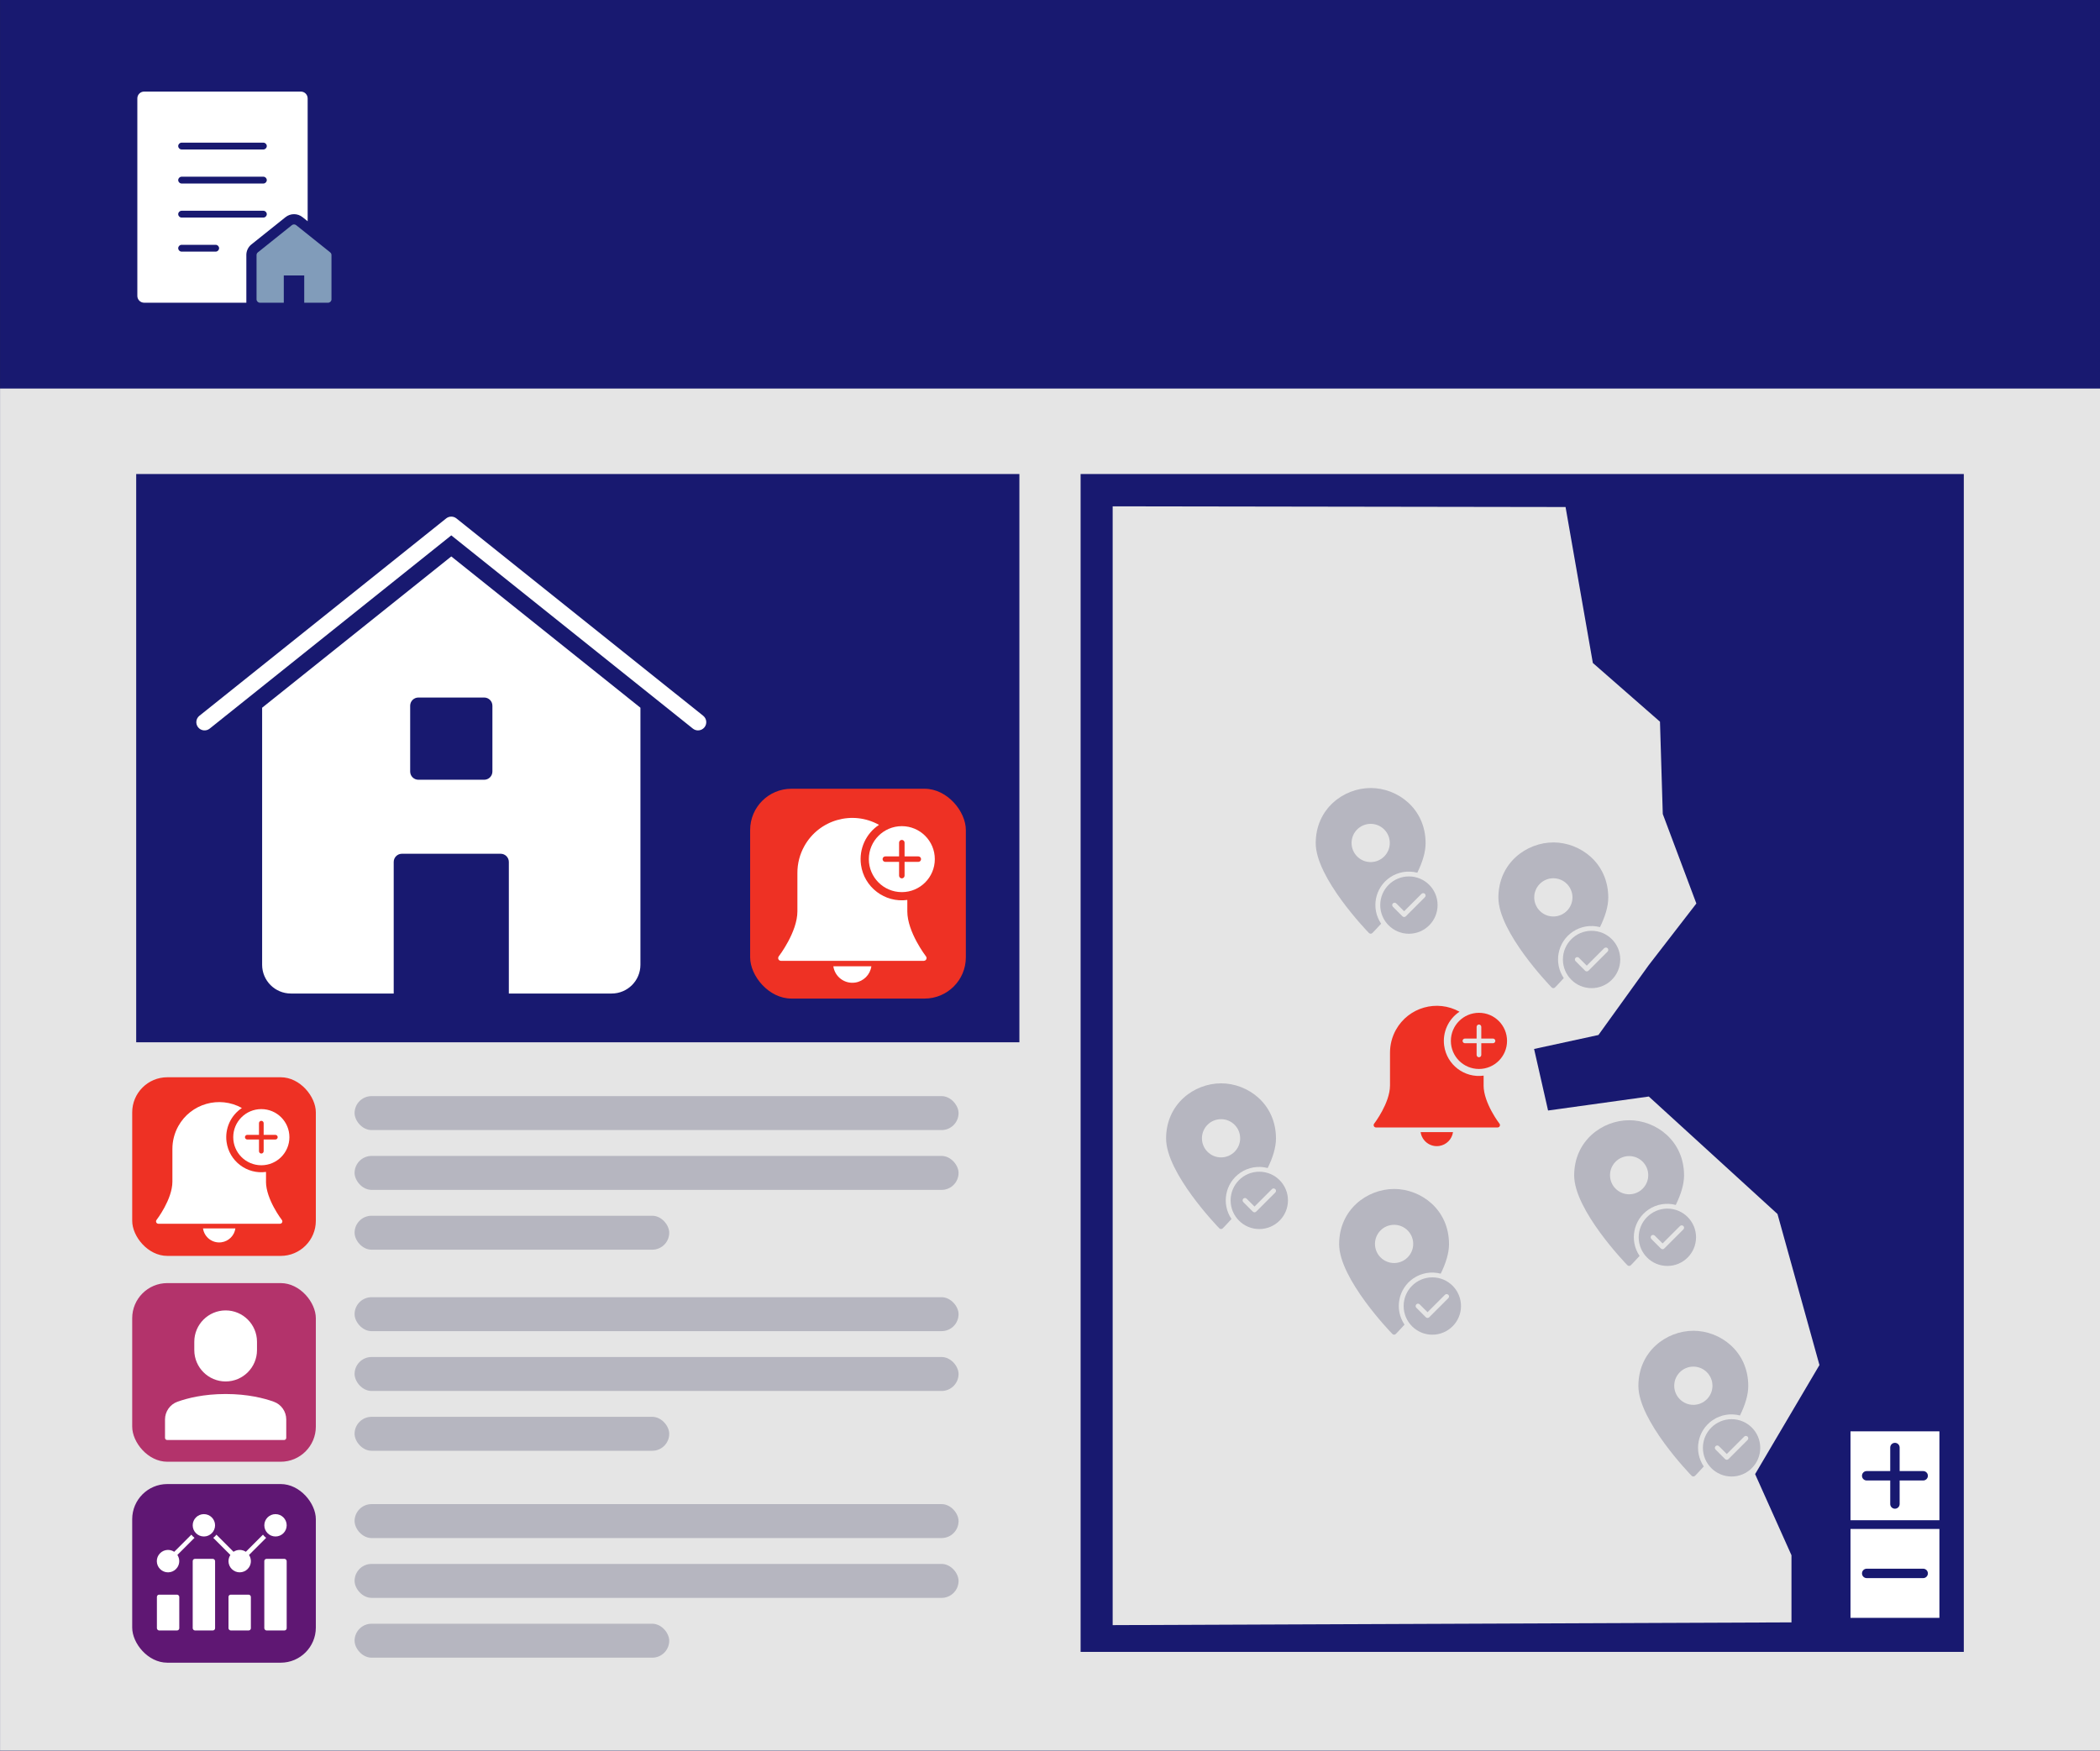
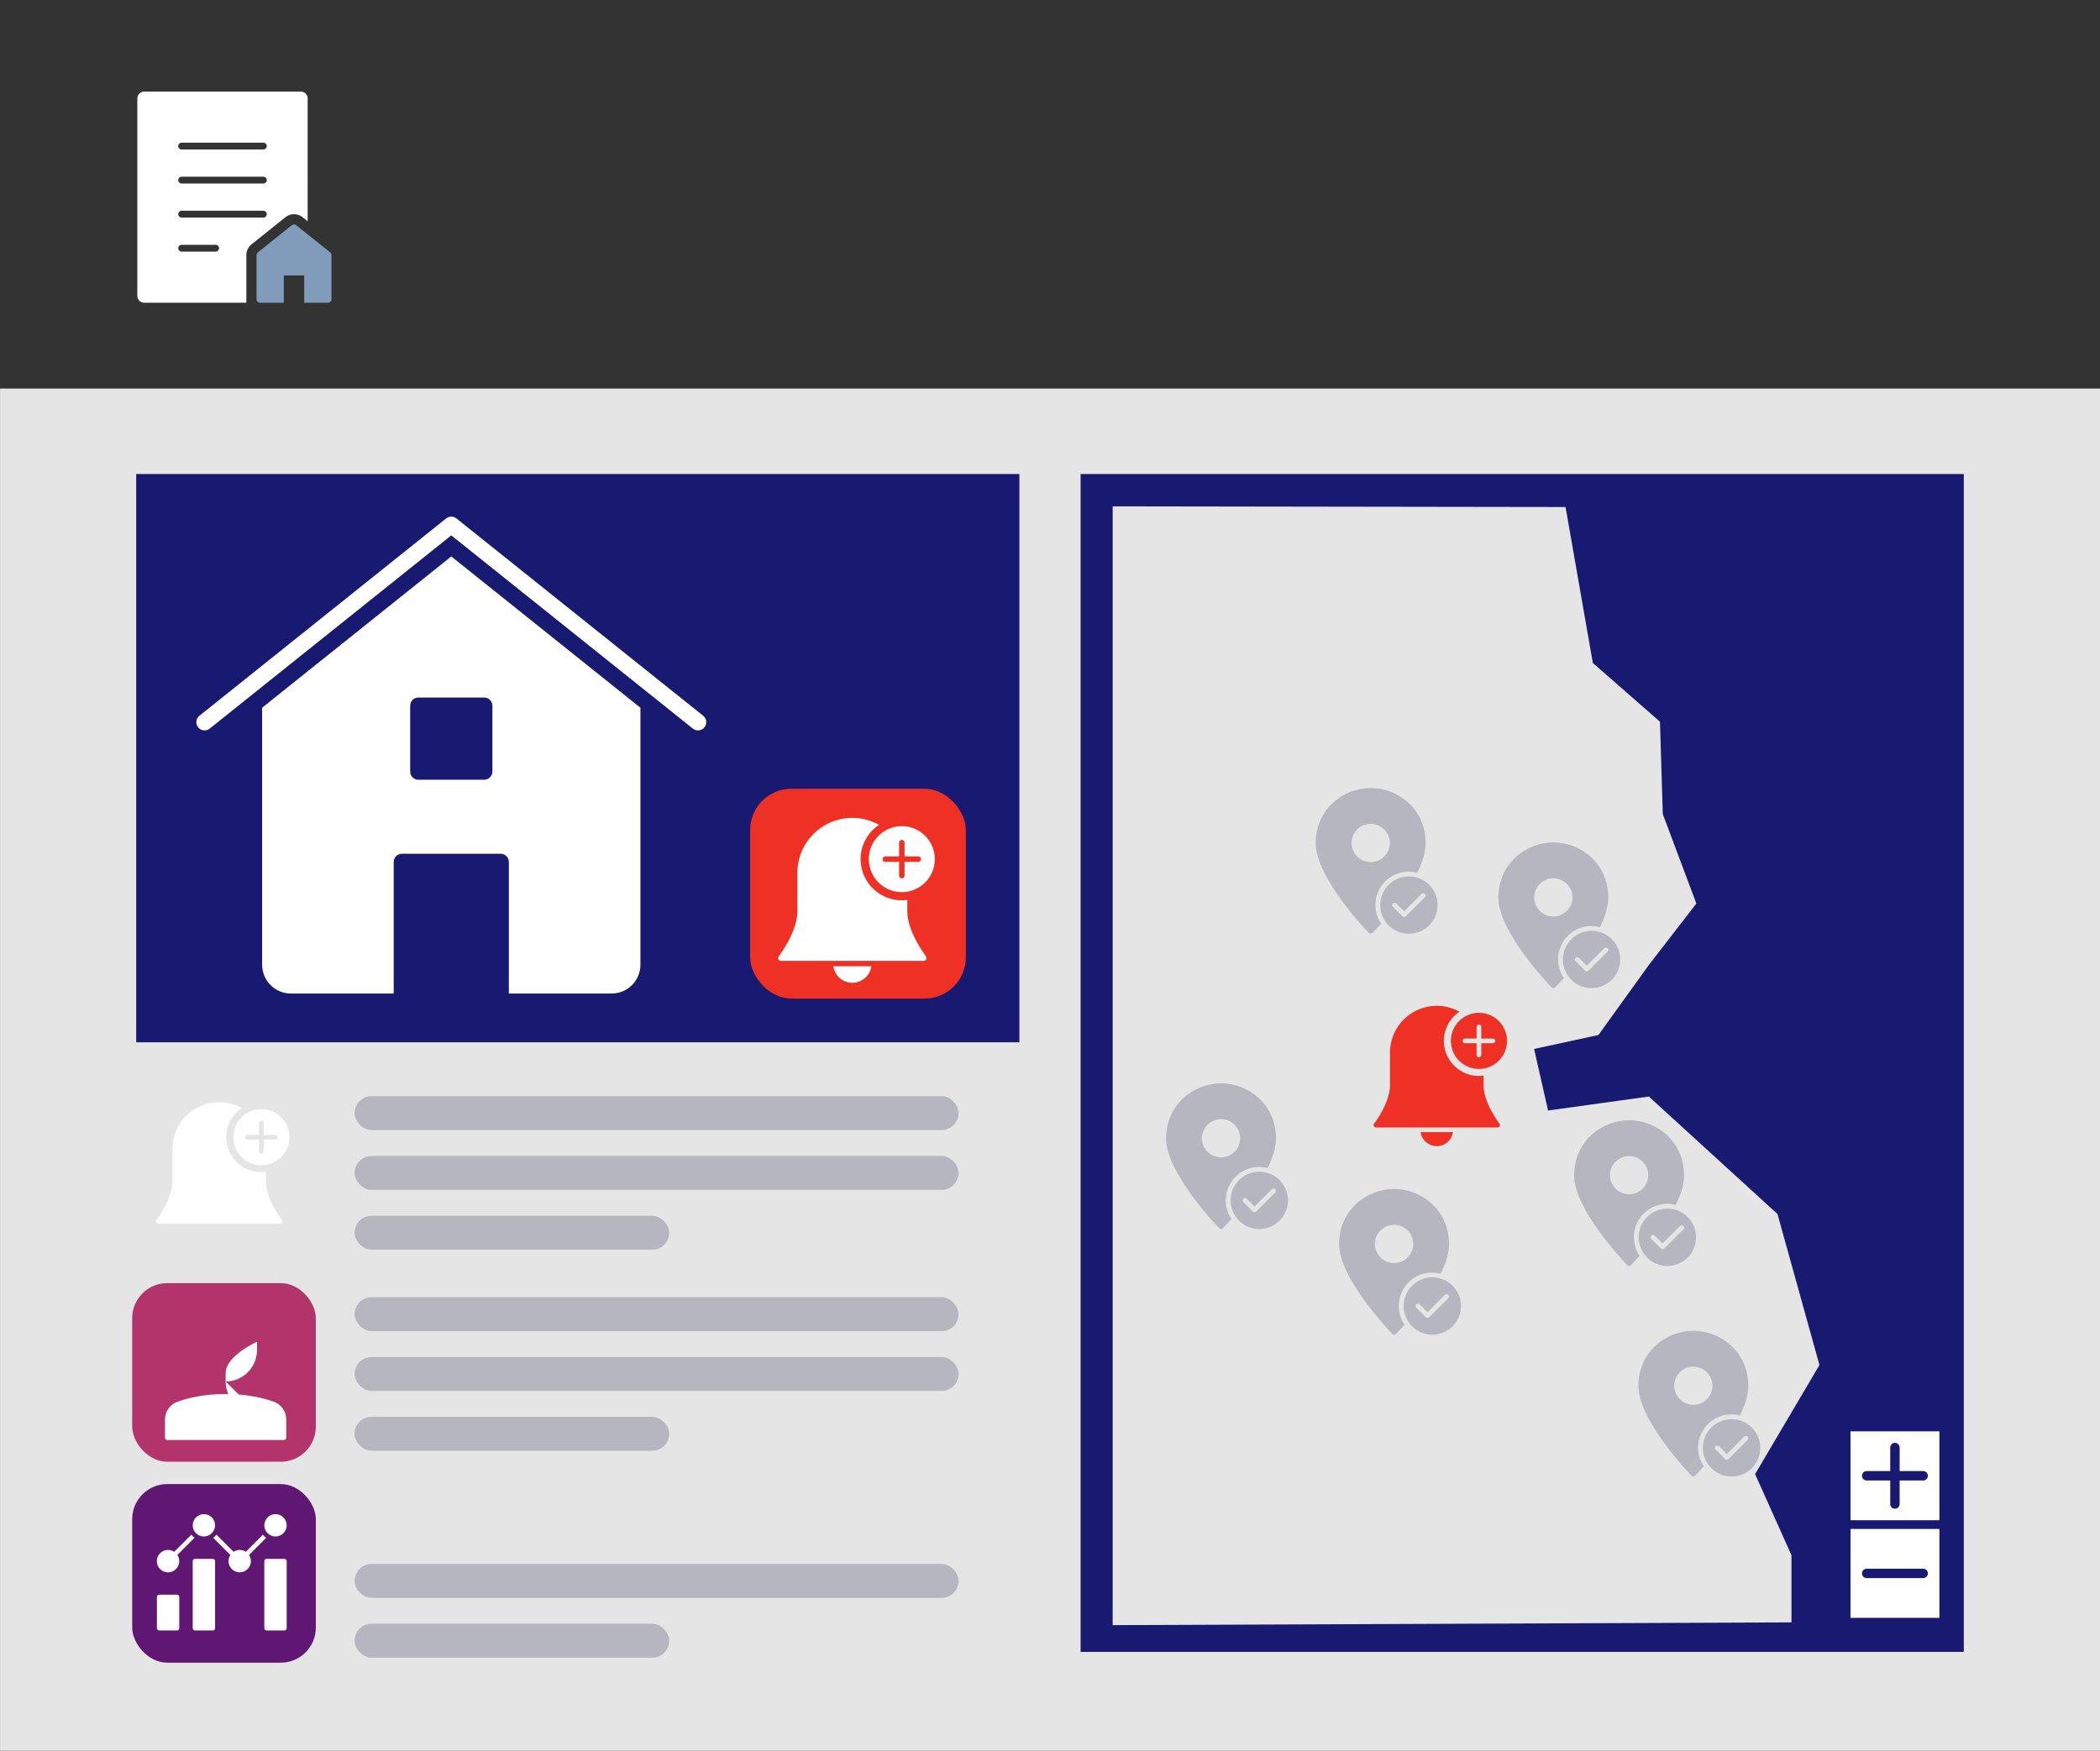
<svg xmlns="http://www.w3.org/2000/svg" id="Layer_1" viewBox="0 0 1177.67 982">
  <rect x="0" y="0" width="1177.67" height="982" fill="#333333" stroke="none" />
  <defs>
    <style>.cls-1{fill:#ee3124;}.cls-2{fill:#fff;}.cls-3{fill:#e5e5e5;}.cls-4{fill:#819cba;}.cls-5{fill:#b6b6c0;}.cls-6{fill:#b3336b;}.cls-7{fill:#181970;}.cls-8{fill:#5f1773;}</style>
  </defs>
-   <rect class="cls-7" x=".03" y="-1.64" width="1180.2" height="985.56" />
  <rect class="cls-3" x=".03" y="217.95" width="1180.2" height="765.97" />
  <g>
    <path class="cls-2" d="m138.14,143.06c0-2.32,1.05-4.52,2.87-5.97l19.1-15.28c2.79-2.23,6.76-2.23,9.55,0l2.87,2.29V55.19c0-2.11-1.71-3.82-3.82-3.82h-87.87c-2.11,0-3.82,1.71-3.82,3.82v110.79c0,2.11,1.71,3.82,3.82,3.82h57.31v-26.74Zm-36.29-63.04h45.85c1.05,0,1.91.86,1.91,1.91s-.86,1.91-1.91,1.91h-45.85c-1.05,0-1.91-.86-1.91-1.91s.86-1.91,1.91-1.91Zm0,19.1h45.85c1.05,0,1.91.86,1.91,1.91s-.86,1.91-1.91,1.91h-45.85c-1.05,0-1.91-.86-1.91-1.91s.86-1.91,1.91-1.91Zm0,19.1h45.85c1.05,0,1.91.86,1.91,1.91s-.86,1.91-1.91,1.91h-45.85c-1.05,0-1.91-.86-1.91-1.91s.86-1.91,1.91-1.91Zm19.1,22.92h-19.1c-1.05,0-1.91-.86-1.91-1.91s.86-1.91,1.91-1.91h19.1c1.05,0,1.91.86,1.91,1.91s-.86,1.91-1.91,1.91Z" />
    <path class="cls-4" d="m185.18,141.57l-19.1-15.28c-.7-.56-1.69-.56-2.39,0l-19.1,15.28c-.45.36-.72.91-.72,1.49v24.83c0,1.05.86,1.91,1.91,1.91h13.37v-15.28h11.46v15.28h13.37c1.05,0,1.91-.86,1.91-1.91v-24.83c0-.58-.26-1.13-.72-1.49Z" />
  </g>
  <rect class="cls-5" x="198.85" y="614.84" width="338.71" height="19.04" rx="9.52" ry="9.52" />
  <rect class="cls-5" x="198.85" y="648.39" width="338.71" height="19.04" rx="9.52" ry="9.52" />
  <rect class="cls-5" x="198.85" y="681.94" width="176.45" height="19.04" rx="9.52" ry="9.52" />
  <rect class="cls-5" x="198.85" y="727.63" width="338.71" height="19.04" rx="9.52" ry="9.52" />
  <rect class="cls-5" x="198.85" y="761.18" width="338.71" height="19.04" rx="9.52" ry="9.52" />
  <rect class="cls-5" x="198.85" y="794.73" width="176.45" height="19.04" rx="9.52" ry="9.52" />
-   <rect class="cls-5" x="198.85" y="843.69" width="338.71" height="19.04" rx="9.52" ry="9.52" />
  <rect class="cls-5" x="198.85" y="877.24" width="338.71" height="19.04" rx="9.52" ry="9.52" />
  <rect class="cls-5" x="198.85" y="910.79" width="176.45" height="19.04" rx="9.52" ry="9.52" />
  <rect class="cls-7" x="76.38" y="265.89" width="495.29" height="318.75" />
  <rect class="cls-7" x="606" y="265.89" width="495.29" height="660.69" />
  <polygon class="cls-3" points="877.96 284.4 893.26 371.87 930.91 404.82 932.48 456.6 951.31 506.8 924.64 541.32 896.4 580.55 860.31 588.39 868.15 622.91 924.64 615.06 996.81 680.96 1020.34 765.68 984.26 826.87 1004.65 872.37 1004.65 910.03 623.98 911.57 623.98 284.01 877.96 284.4" />
  <g>
    <path class="cls-2" d="m391.44,409.7c-1.05,0-2.06-.36-2.88-1.01l-135.49-108.39-135.48,108.39c-1.99,1.59-4.89,1.27-6.48-.72-1.59-1.99-1.27-4.89.72-6.48h0l138.37-110.69c1.68-1.35,4.08-1.35,5.77,0l138.37,110.69c1.99,1.59,2.31,4.49.72,6.48-.88,1.09-2.2,1.73-3.6,1.73Z" />
    <path class="cls-2" d="m253.08,312.12l-106.08,84.86v144.17c0,8.92,7.23,16.14,16.14,16.14h57.65v-73.79c0-2.55,2.07-4.61,4.61-4.61h55.35c2.55,0,4.61,2.07,4.61,4.61v73.79h57.65c8.92,0,16.14-7.23,16.14-16.14v-144.17l-106.08-84.86Zm23.06,120.65c0,2.55-2.07,4.61-4.61,4.61h-36.9c-2.55,0-4.61-2.07-4.61-4.61v-36.9c0-2.55,2.07-4.61,4.61-4.61h36.9c2.55,0,4.61,2.07,4.61,4.61v36.9Z" />
  </g>
  <g>
    <rect class="cls-1" x="420.68" y="442.43" width="120.96" height="117.69" rx="23.14" ry="23.14" />
    <g>
      <path class="cls-2" d="m467.33,542.02c.85,5.89,6.31,9.98,12.2,9.13,4.73-.68,8.45-4.4,9.13-9.13,0,0-21.33,0-21.33,0Z" />
      <path class="cls-2" d="m508.82,511.19v-6.39c-12.64,1.72-24.28-7.14-25.99-19.78-1.19-8.77,2.74-17.45,10.11-22.34-14.86-8.27-33.62-2.92-41.88,11.94-2.55,4.59-3.89,9.75-3.88,15v21.58c0,11.65-10.36,25.12-10.47,25.26-.52.67-.4,1.64.27,2.16.27.21.6.33.95.33h80.15c.85,0,1.54-.69,1.54-1.54,0-.34-.11-.68-.33-.95-.1-.13-10.47-13.61-10.47-25.26Z" />
      <path class="cls-2" d="m505.74,463.41c-10.21,0-18.5,8.28-18.5,18.5s8.28,18.5,18.5,18.5,18.5-8.28,18.5-18.5-8.28-18.5-18.5-18.5Zm9.25,20.04h-7.71v7.71c0,.85-.69,1.54-1.54,1.54s-1.54-.69-1.54-1.54v-7.71h-7.71c-.85,0-1.54-.69-1.54-1.54s.69-1.54,1.54-1.54h7.71v-7.71c0-.85.69-1.54,1.54-1.54s1.54.69,1.54,1.54v7.71h7.71c.85,0,1.54.69,1.54,1.54s-.69,1.54-1.54,1.54Z" />
    </g>
  </g>
-   <rect class="cls-1" x="74.14" y="604.26" width="102.98" height="100.2" rx="19.7" ry="19.7" />
  <g>
-     <path class="cls-2" d="m113.85,689.04c.72,5.02,5.37,8.5,10.38,7.78,4.03-.58,7.2-3.75,7.78-7.78,0,0-18.16,0-18.16,0Z" />
    <path class="cls-2" d="m149.18,662.8v-5.44c-10.76,1.46-20.67-6.08-22.13-16.84-1.01-7.47,2.33-14.85,8.6-19.02-12.65-7.04-28.62-2.49-35.66,10.17-2.17,3.91-3.31,8.3-3.31,12.77v18.37c0,9.92-8.82,21.39-8.91,21.5-.44.57-.34,1.4.23,1.84.23.18.51.28.81.28h68.23c.72,0,1.31-.59,1.31-1.31,0-.29-.1-.58-.28-.81-.09-.11-8.91-11.59-8.91-21.5Z" />
    <path class="cls-2" d="m146.55,622.12c-8.7,0-15.75,7.05-15.75,15.75s7.05,15.75,15.75,15.75,15.75-7.05,15.75-15.75-7.05-15.75-15.75-15.75Zm7.87,17.06h-6.56v6.56c0,.72-.59,1.31-1.31,1.31s-1.31-.59-1.31-1.31v-6.56h-6.56c-.72,0-1.31-.59-1.31-1.31s.59-1.31,1.31-1.31h6.56v-6.56c0-.72.59-1.31,1.31-1.31s1.31.59,1.31,1.31v6.56h6.56c.72,0,1.31.59,1.31,1.31s-.59,1.31-1.31,1.31Z" />
  </g>
  <g>
    <path class="cls-1" d="m796.68,635.03c.72,5.02,5.37,8.5,10.38,7.78,4.03-.58,7.2-3.75,7.78-7.78,0,0-18.16,0-18.16,0Z" />
    <path class="cls-1" d="m832.01,608.79v-5.44c-10.76,1.46-20.67-6.08-22.13-16.84-1.01-7.47,2.33-14.85,8.6-19.02-12.65-7.04-28.62-2.49-35.66,10.17-2.17,3.91-3.31,8.3-3.31,12.77v18.37c0,9.92-8.82,21.39-8.91,21.5-.44.57-.34,1.4.23,1.84.23.18.51.28.81.28h68.23c.72,0,1.31-.59,1.31-1.31,0-.29-.1-.58-.28-.81-.09-.11-8.91-11.59-8.91-21.5Z" />
    <path class="cls-1" d="m829.39,568.11c-8.7,0-15.75,7.05-15.75,15.75s7.05,15.75,15.75,15.75,15.75-7.05,15.75-15.75-7.05-15.75-15.75-15.75Zm7.87,17.06h-6.56v6.56c0,.72-.59,1.31-1.31,1.31s-1.31-.59-1.31-1.31v-6.56h-6.56c-.72,0-1.31-.59-1.31-1.31s.59-1.31,1.31-1.31h6.56v-6.56c0-.72.59-1.31,1.31-1.31s1.31.59,1.31,1.31v6.56h6.56c.72,0,1.31.59,1.31,1.31s-.59,1.31-1.31,1.31Z" />
  </g>
  <rect class="cls-6" x="74.14" y="719.72" width="102.98" height="100.2" rx="19.7" ry="19.7" />
  <rect class="cls-8" x="74.14" y="832.44" width="102.98" height="100.2" rx="19.7" ry="19.7" />
  <g>
    <path class="cls-2" d="m153.6,786.28c-5.49-1.98-14.65-4.35-27.06-4.35s-21.57,2.37-27.06,4.35c-4.15,1.5-6.94,5.49-6.94,9.92v10.35c0,.65.53,1.17,1.17,1.17h65.65c.65,0,1.17-.53,1.17-1.17v-10.35c0-4.43-2.79-8.42-6.94-9.92Z" />
-     <path class="cls-2" d="m126.54,774.89c9.7,0,17.58-7.89,17.58-17.58v-4.69c0-9.7-7.89-17.58-17.58-17.58s-17.58,7.89-17.58,17.58v4.69c0,9.7,7.89,17.58,17.58,17.58Z" />
+     <path class="cls-2" d="m126.54,774.89c9.7,0,17.58-7.89,17.58-17.58v-4.69s-17.58,7.89-17.58,17.58v4.69c0,9.7,7.89,17.58,17.58,17.58Z" />
  </g>
  <g>
    <rect class="cls-2" x="87.99" y="894.48" width="12.55" height="20.08" rx="1.25" ry="1.25" />
-     <rect class="cls-2" x="128.14" y="894.48" width="12.55" height="20.08" rx="1.25" ry="1.25" />
    <rect class="cls-2" x="108.07" y="874.4" width="12.55" height="40.16" rx="1.25" ry="1.25" />
    <rect class="cls-2" x="148.22" y="874.4" width="12.55" height="40.16" rx="1.25" ry="1.25" />
    <path class="cls-2" d="m107.31,860.83l-9.6,9.6c-2.9-1.92-6.8-1.12-8.72,1.77s-1.12,6.8,1.77,8.72c2.9,1.92,6.8,1.12,8.72-1.77,1.39-2.11,1.39-4.84,0-6.95l9.6-9.6c-.67-.5-1.27-1.1-1.78-1.78Z" />
    <circle class="cls-2" cx="114.34" cy="855.58" r="6.27" />
    <path class="cls-2" d="m147.47,860.83l-9.6,9.6c-2.09-1.39-4.82-1.39-6.91,0l-9.59-9.6c-.5.67-1.1,1.27-1.78,1.78l9.6,9.6c-1.92,2.89-1.13,6.78,1.76,8.7,2.89,1.92,6.78,1.13,8.7-1.76,1.39-2.1,1.39-4.83,0-6.94l9.6-9.6c-.67-.5-1.27-1.1-1.78-1.78Z" />
    <circle class="cls-2" cx="154.5" cy="855.58" r="6.27" />
  </g>
  <rect class="cls-2" x="1037.75" y="802.87" width="49.86" height="49.86" />
  <rect class="cls-2" x="1037.75" y="857.63" width="49.86" height="49.86" />
  <path class="cls-7" d="m1078.51,830.44h-13.2v13.2c0,1.46-1.18,2.64-2.64,2.64s-2.64-1.18-2.64-2.64v-13.2h-13.2c-1.46,0-2.64-1.18-2.64-2.64s1.18-2.64,2.64-2.64h13.2v-13.2c0-1.46,1.18-2.64,2.64-2.64s2.64,1.18,2.64,2.64v13.2h13.2c1.46,0,2.64,1.18,2.64,2.64s-1.18,2.64-2.64,2.64Z" />
  <path class="cls-7" d="m1078.51,885.2h-31.67c-1.46,0-2.64-1.18-2.64-2.64s1.18-2.64,2.64-2.64h31.67c1.46,0,2.64,1.18,2.64,2.64s-1.18,2.64-2.64,2.64Z" />
  <g>
    <path class="cls-5" d="m787.16,732.58c0,8.88,7.2,16.08,16.08,16.08s16.08-7.2,16.08-16.08-7.2-16.08-16.08-16.08-16.08,7.2-16.08,16.08Zm25.06-6.31c.52.52.52,1.37,0,1.89l-10.72,10.72c-.52.52-1.37.52-1.89,0l-5.36-5.36c-.51-.53-.5-1.38.03-1.89.52-.5,1.34-.5,1.86,0l4.41,4.41,9.77-9.77c.52-.52,1.37-.52,1.89,0Z" />
    <path class="cls-5" d="m781.8,666.92c-15.15,0-30.82,11.58-30.82,30.95s28.65,49.17,29.87,50.39c.52.52,1.37.52,1.89,0,.29-.29,2.2-2.22,4.91-5.24-5.79-8.57-3.54-20.2,5.02-26,4.48-3.03,10.05-3.97,15.28-2.59,2.79-5.68,4.65-11.41,4.65-16.57,0-19.38-15.67-30.95-30.82-30.95Zm0,41.54c-5.92,0-10.72-4.8-10.72-10.72s4.8-10.72,10.72-10.72,10.72,4.8,10.72,10.72-4.8,10.72-10.72,10.72Z" />
  </g>
  <g>
    <path class="cls-5" d="m954.98,812.13c0,8.88,7.2,16.08,16.08,16.08s16.08-7.2,16.08-16.08-7.2-16.08-16.08-16.08-16.08,7.2-16.08,16.08Zm25.06-6.31c.52.52.52,1.37,0,1.89l-10.72,10.72c-.52.52-1.37.52-1.89,0l-5.36-5.36c-.51-.53-.5-1.38.03-1.89.52-.5,1.34-.5,1.86,0l4.41,4.41,9.77-9.77c.52-.52,1.37-.52,1.89,0Z" />
    <path class="cls-5" d="m949.62,746.47c-15.15,0-30.82,11.58-30.82,30.95s28.65,49.17,29.87,50.39c.52.52,1.37.52,1.89,0,.29-.29,2.2-2.22,4.91-5.24-5.79-8.57-3.54-20.2,5.02-26,4.48-3.03,10.05-3.97,15.28-2.59,2.79-5.68,4.65-11.41,4.65-16.57,0-19.38-15.67-30.95-30.82-30.95Zm0,41.54c-5.92,0-10.72-4.8-10.72-10.72s4.8-10.72,10.72-10.72,10.72,4.8,10.72,10.72-4.8,10.72-10.72,10.72Z" />
  </g>
  <g>
    <path class="cls-5" d="m918.97,694.02c0,8.88,7.2,16.08,16.08,16.08s16.08-7.2,16.08-16.08-7.2-16.08-16.08-16.08-16.08,7.2-16.08,16.08Zm25.06-6.31c.52.52.52,1.37,0,1.89l-10.72,10.72c-.52.52-1.37.52-1.89,0l-5.36-5.36c-.51-.53-.5-1.38.03-1.89.52-.5,1.34-.5,1.86,0l4.41,4.41,9.77-9.77c.52-.52,1.37-.52,1.89,0Z" />
    <path class="cls-5" d="m913.61,628.37c-15.15,0-30.82,11.58-30.82,30.95s28.65,49.17,29.87,50.39c.52.52,1.37.52,1.89,0,.29-.29,2.2-2.22,4.91-5.24-5.79-8.57-3.54-20.2,5.02-26,4.48-3.03,10.05-3.97,15.28-2.59,2.79-5.68,4.65-11.41,4.65-16.57,0-19.38-15.67-30.95-30.82-30.95Zm0,41.54c-5.92,0-10.72-4.8-10.72-10.72s4.8-10.72,10.72-10.72,10.72,4.8,10.72,10.72-4.8,10.72-10.72,10.72Z" />
  </g>
  <g>
    <path class="cls-5" d="m876.47,538.19c0,8.88,7.2,16.08,16.08,16.08s16.08-7.2,16.08-16.08-7.2-16.08-16.08-16.08-16.08,7.2-16.08,16.08Zm25.06-6.31c.52.52.52,1.37,0,1.89l-10.72,10.72c-.52.52-1.37.52-1.89,0l-5.36-5.36c-.51-.53-.5-1.38.03-1.89.52-.5,1.34-.5,1.86,0l4.41,4.41,9.77-9.77c.52-.52,1.37-.52,1.89,0Z" />
    <path class="cls-5" d="m871.11,472.54c-15.15,0-30.82,11.58-30.82,30.95s28.65,49.17,29.87,50.39c.52.52,1.37.52,1.89,0,.29-.29,2.2-2.22,4.91-5.24-5.79-8.57-3.54-20.2,5.02-26,4.48-3.03,10.05-3.97,15.28-2.59,2.79-5.68,4.65-11.41,4.65-16.57,0-19.38-15.67-30.95-30.82-30.95Zm0,41.54c-5.92,0-10.72-4.8-10.72-10.72s4.8-10.72,10.72-10.72,10.72,4.8,10.72,10.72-4.8,10.72-10.72,10.72Z" />
  </g>
  <g>
    <path class="cls-5" d="m774.03,507.68c0,8.88,7.2,16.08,16.08,16.08s16.08-7.2,16.08-16.08-7.2-16.08-16.08-16.08-16.08,7.2-16.08,16.08Zm25.06-6.31c.52.52.52,1.37,0,1.89l-10.72,10.72c-.52.52-1.37.52-1.89,0l-5.36-5.36c-.51-.53-.5-1.38.03-1.89.52-.5,1.34-.5,1.86,0l4.41,4.41,9.77-9.77c.52-.52,1.37-.52,1.89,0Z" />
    <path class="cls-5" d="m768.67,442.02c-15.15,0-30.82,11.58-30.82,30.95s28.65,49.17,29.87,50.39c.52.52,1.37.52,1.89,0,.29-.29,2.2-2.22,4.91-5.24-5.79-8.57-3.54-20.2,5.02-26,4.48-3.03,10.05-3.97,15.28-2.59,2.79-5.68,4.65-11.41,4.65-16.57,0-19.38-15.67-30.95-30.82-30.95Zm0,41.54c-5.92,0-10.72-4.8-10.72-10.72s4.8-10.72,10.72-10.72,10.72,4.8,10.72,10.72-4.8,10.72-10.72,10.72Z" />
  </g>
  <g>
    <path class="cls-5" d="m690.12,673.32c0,8.88,7.2,16.08,16.08,16.08s16.08-7.2,16.08-16.08-7.2-16.08-16.08-16.08-16.08,7.2-16.08,16.08Zm25.06-6.31c.52.52.52,1.37,0,1.89l-10.72,10.72c-.52.52-1.37.52-1.89,0l-5.36-5.36c-.51-.53-.5-1.38.03-1.89.52-.5,1.34-.5,1.86,0l4.41,4.41,9.77-9.77c.52-.52,1.37-.52,1.89,0Z" />
    <path class="cls-5" d="m684.76,607.67c-15.15,0-30.82,11.58-30.82,30.95s28.65,49.17,29.87,50.39c.52.52,1.37.52,1.89,0,.29-.29,2.2-2.22,4.91-5.24-5.79-8.57-3.54-20.2,5.02-26,4.48-3.03,10.05-3.97,15.28-2.59,2.79-5.68,4.65-11.41,4.65-16.57,0-19.38-15.67-30.95-30.82-30.95Zm0,41.54c-5.92,0-10.72-4.8-10.72-10.72s4.8-10.72,10.72-10.72,10.72,4.8,10.72,10.72-4.8,10.72-10.72,10.72Z" />
  </g>
</svg>